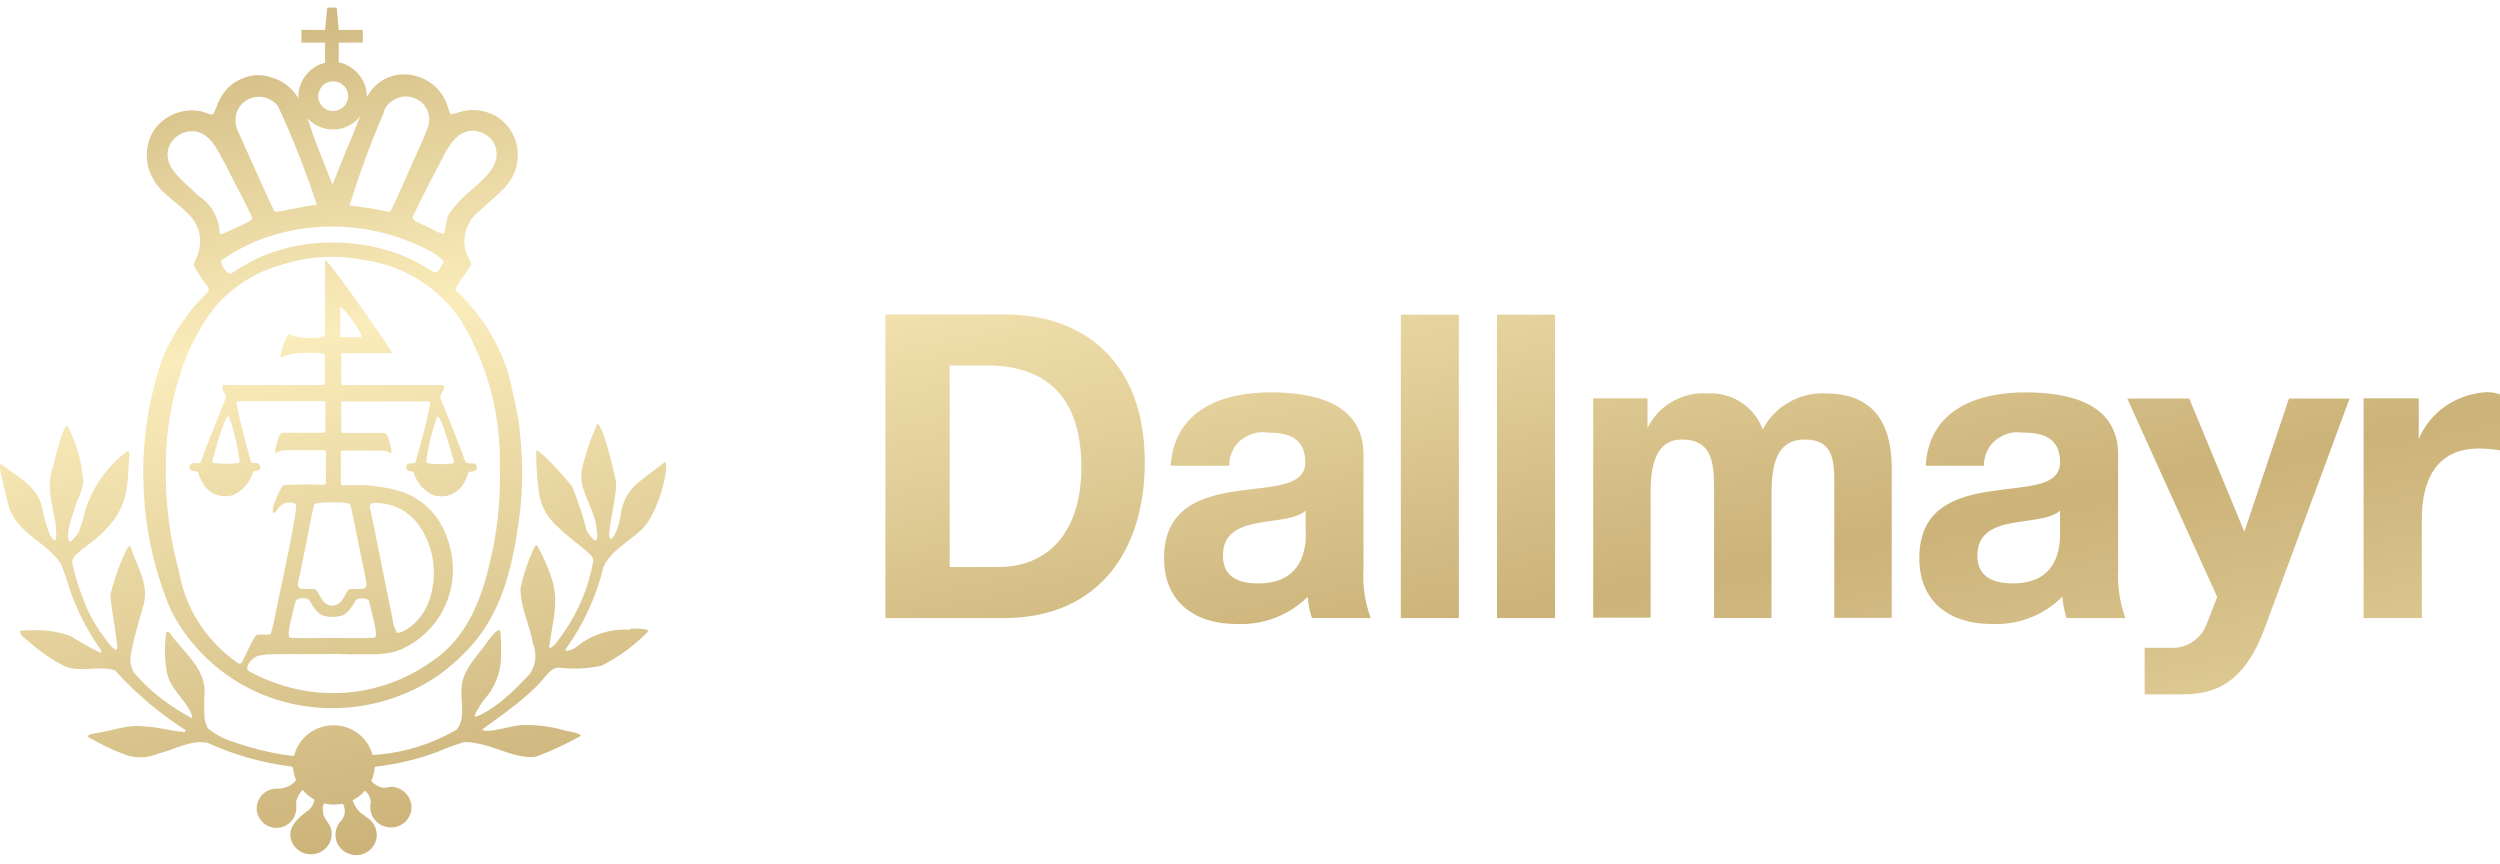
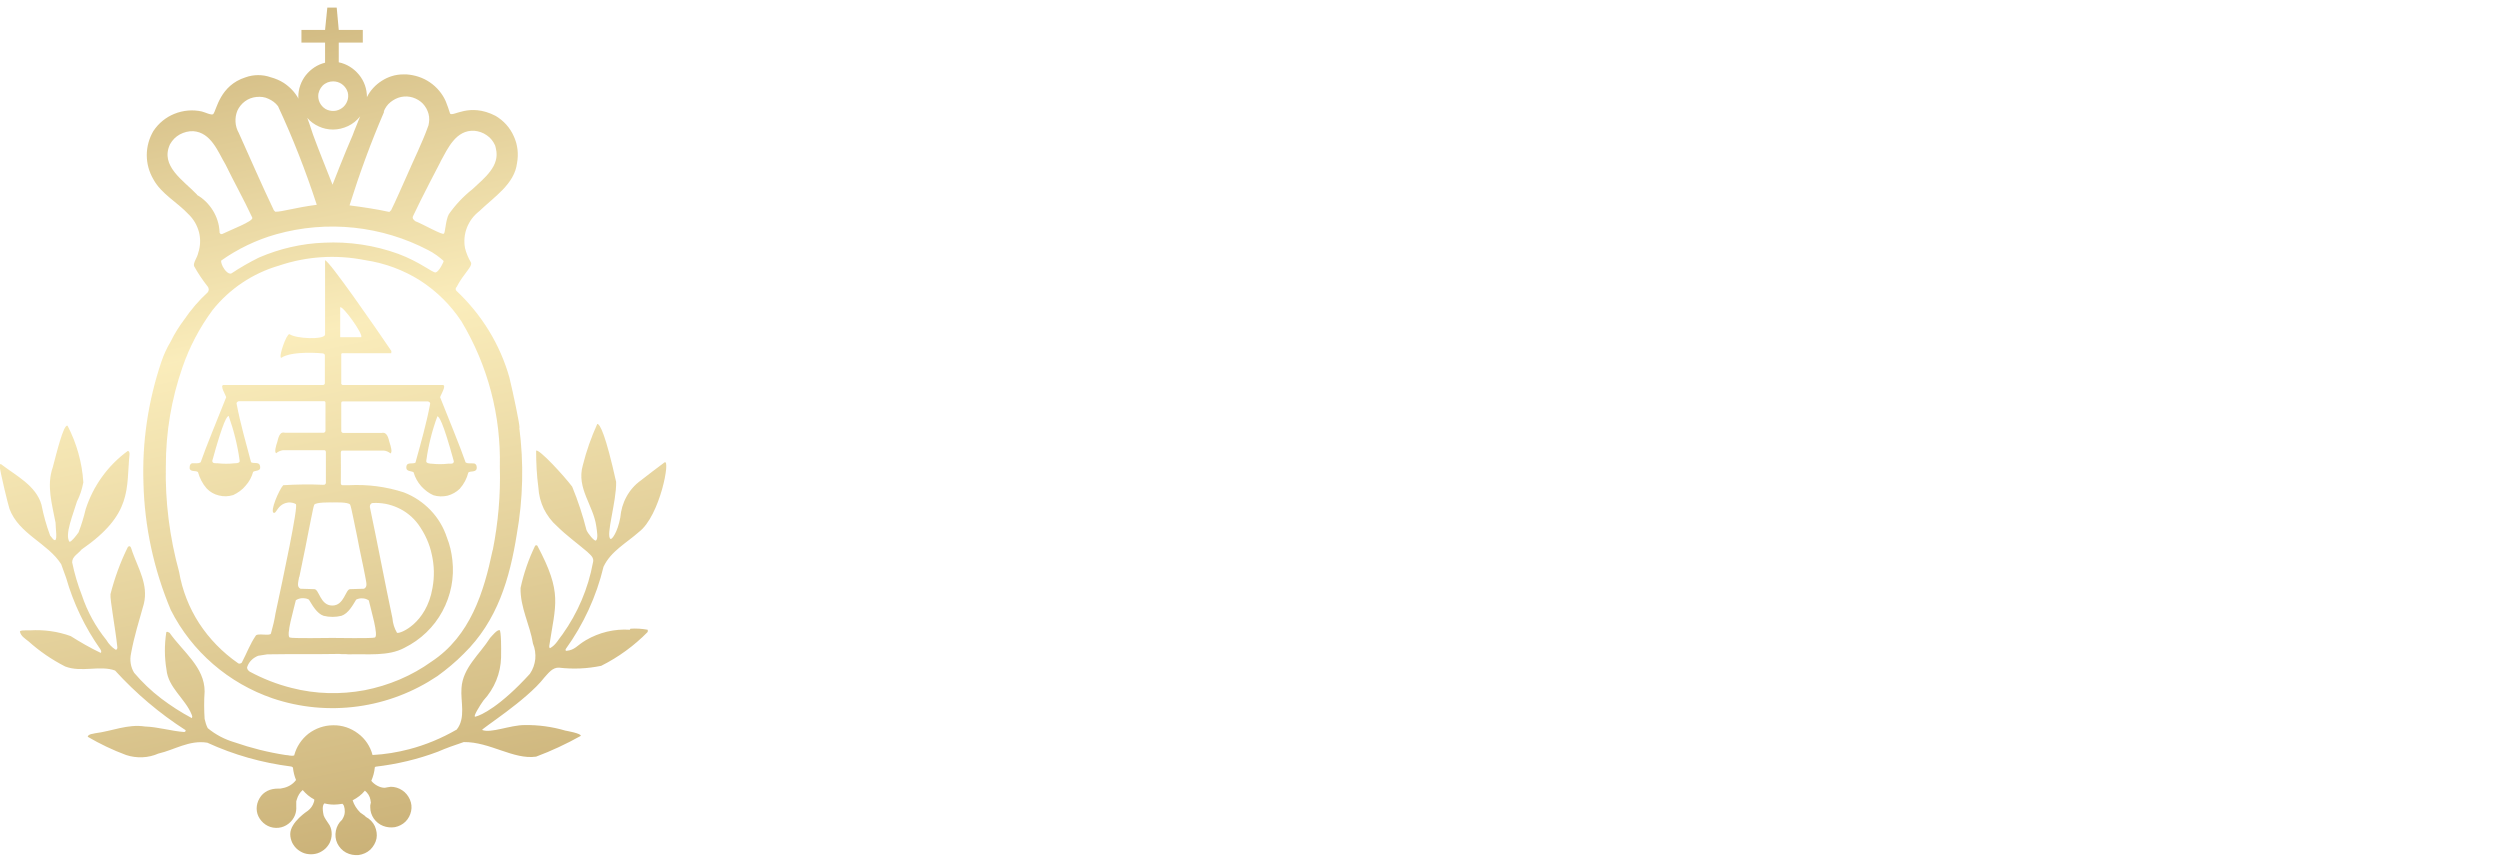
<svg xmlns="http://www.w3.org/2000/svg" width="165" height="57" viewBox="0 0 165 57" fill="none">
  <g clip-path="url(#clip0_3040_145)">
    <path opacity="0.8" d="M34.289 28.223C34.289 27.938 33.865 25.922 33.618 24.908C33.003 22.729 31.785 20.754 30.116 19.185C30.088 19.157 30.075 19.117 30.075 19.063C30.075 19.022 30.088 18.982 30.129 18.955C30.622 18.008 31.183 17.615 31.087 17.331C30.909 17.033 30.773 16.709 30.69 16.37C30.608 15.924 30.649 15.45 30.814 15.031C30.978 14.611 31.251 14.233 31.621 13.948C32.62 12.988 33.961 12.149 34.125 10.755C34.234 10.16 34.166 9.538 33.906 8.983C33.66 8.428 33.235 7.955 32.702 7.644C30.964 6.751 29.897 7.738 29.705 7.495C29.623 7.224 29.527 6.954 29.418 6.683C29.199 6.182 28.829 5.749 28.378 5.438C27.927 5.127 27.393 4.951 26.832 4.911H26.613C26.107 4.911 25.628 5.059 25.204 5.33C24.779 5.601 24.437 5.966 24.218 6.412C24.218 5.871 24.041 5.357 23.698 4.938C23.356 4.518 22.891 4.221 22.358 4.112V2.813H23.945V1.975H22.358L22.221 0.486H21.605L21.454 1.975H19.895V2.813H21.454V4.139C20.948 4.261 20.51 4.559 20.182 4.965C19.867 5.371 19.689 5.871 19.689 6.385C19.689 6.426 19.689 6.48 19.703 6.521C19.471 6.088 19.128 5.736 18.718 5.465C18.458 5.303 18.171 5.181 17.87 5.1C17.336 4.911 16.748 4.911 16.214 5.1C14.504 5.641 14.299 7.251 14.08 7.522C13.998 7.644 13.505 7.4 13.327 7.359C12.725 7.224 12.096 7.278 11.521 7.508C10.946 7.738 10.467 8.131 10.125 8.645C9.838 9.132 9.687 9.687 9.687 10.241C9.687 10.796 9.838 11.351 10.125 11.838C10.645 12.799 11.712 13.353 12.438 14.138C12.78 14.463 13.012 14.868 13.136 15.329C13.245 15.775 13.231 16.249 13.081 16.695C13.026 16.993 12.739 17.345 12.807 17.561C13.067 18.035 13.368 18.481 13.71 18.914C13.751 18.968 13.778 19.036 13.778 19.103C13.778 19.171 13.751 19.239 13.71 19.293C13.122 19.834 12.602 20.443 12.15 21.106C11.808 21.566 11.507 22.039 11.261 22.553C11.015 22.959 10.809 23.406 10.659 23.852C9.783 26.437 9.373 29.156 9.468 31.876C9.537 34.757 10.153 37.599 11.275 40.264C12.657 42.997 15.078 45.094 18.006 46.095C19.813 46.704 21.728 46.88 23.616 46.623C25.505 46.366 27.297 45.676 28.871 44.621C29.486 44.174 30.075 43.687 30.608 43.146C32.839 40.968 33.646 38.167 34.111 35.245C34.522 32.931 34.576 30.563 34.275 28.236L34.289 28.223ZM29.076 10.661C29.555 9.795 30.088 8.564 31.306 8.631C31.593 8.658 31.881 8.753 32.127 8.929C32.373 9.091 32.551 9.321 32.674 9.592C32.702 9.66 32.715 9.741 32.729 9.808C33.017 10.958 31.963 11.757 31.183 12.487C30.581 12.961 30.061 13.516 29.623 14.138C29.404 14.53 29.39 15.396 29.295 15.41C29.295 15.586 27.885 14.774 27.407 14.598C27.283 14.49 27.201 14.422 27.256 14.273C27.803 13.096 29.076 10.674 29.076 10.674V10.661ZM29.281 17.209C29.295 17.29 28.98 17.913 28.761 17.98C28.583 18.035 27.708 17.277 26.271 16.749C24.697 16.181 23.042 15.937 21.372 16.019C19.908 16.073 18.458 16.411 17.103 16.993C16.474 17.304 15.858 17.656 15.27 18.048C14.955 18.156 14.545 17.426 14.6 17.196C15.694 16.424 16.926 15.829 18.225 15.464C21.591 14.517 25.19 14.896 28.282 16.519C28.652 16.709 28.98 16.952 29.281 17.223V17.209ZM25.327 7.359C25.422 7.116 25.573 6.899 25.778 6.737C25.983 6.575 26.216 6.453 26.476 6.399C26.736 6.345 26.996 6.358 27.256 6.439C27.502 6.521 27.735 6.656 27.913 6.845C28.091 7.035 28.214 7.265 28.282 7.508C28.351 7.752 28.337 8.022 28.282 8.266C27.885 9.389 27.338 10.471 26.859 11.581C26.517 12.338 26.189 13.11 25.819 13.867L25.696 13.989C24.848 13.8 23.904 13.664 23.069 13.556C23.726 11.459 24.478 9.402 25.354 7.373L25.327 7.359ZM21.988 5.371C22.18 5.371 22.371 5.425 22.535 5.533C22.7 5.641 22.823 5.79 22.905 5.966C22.987 6.142 23.001 6.345 22.96 6.534C22.919 6.724 22.823 6.899 22.686 7.035C22.549 7.17 22.371 7.265 22.18 7.305C21.988 7.346 21.783 7.319 21.605 7.251C21.427 7.184 21.277 7.048 21.167 6.886C21.058 6.724 21.003 6.534 21.003 6.345C21.003 6.088 21.113 5.844 21.29 5.655C21.482 5.465 21.728 5.371 21.988 5.371ZM21.974 8.55C22.317 8.55 22.659 8.469 22.973 8.32C23.288 8.171 23.548 7.955 23.767 7.684C23.644 8.022 23.384 8.604 23.274 8.929C22.782 10.038 21.947 12.19 21.947 12.19C21.509 11.067 21.099 10.079 20.675 8.929C20.565 8.618 20.415 8.117 20.278 7.779C20.483 8.022 20.743 8.212 21.044 8.347C21.331 8.482 21.66 8.55 21.974 8.55ZM15.667 7.305C15.776 7.062 15.954 6.845 16.173 6.683C16.392 6.521 16.652 6.426 16.926 6.399C17.199 6.372 17.473 6.399 17.719 6.521C17.965 6.629 18.184 6.791 18.349 7.008C19.334 9.118 20.182 11.297 20.907 13.516C19.457 13.705 18.65 13.976 18.171 13.976L18.075 13.881C17.281 12.217 16.529 10.485 15.762 8.78C15.639 8.564 15.557 8.307 15.544 8.05C15.53 7.792 15.571 7.535 15.667 7.305ZM13.012 12.853C12.109 11.905 10.549 10.958 11.22 9.524C11.37 9.254 11.589 9.024 11.863 8.875C12.137 8.726 12.451 8.645 12.752 8.658C13.943 8.74 14.394 10.038 14.887 10.864C15.461 12.041 16.105 13.191 16.652 14.368C16.748 14.598 15.201 15.18 14.654 15.45C14.627 15.45 14.613 15.45 14.586 15.45C14.559 15.45 14.545 15.423 14.531 15.41C14.517 15.396 14.504 15.369 14.49 15.356C14.49 15.329 14.49 15.315 14.49 15.288C14.463 14.787 14.312 14.314 14.052 13.894C13.792 13.475 13.437 13.11 12.999 12.866L13.012 12.853ZM32.51 36.327C31.936 39.073 31.046 41.969 28.488 43.66C27.174 44.607 25.655 45.243 24.068 45.554C22.467 45.852 20.825 45.811 19.252 45.405C18.28 45.162 17.35 44.797 16.474 44.323C16.365 44.242 16.269 44.12 16.323 43.998C16.378 43.836 16.474 43.687 16.597 43.565C16.72 43.444 16.871 43.349 17.035 43.281L17.637 43.187C19.252 43.159 20.811 43.187 22.385 43.159C22.604 43.187 22.809 43.159 23.001 43.187C24.218 43.146 25.628 43.335 26.695 42.754C27.762 42.226 28.638 41.387 29.199 40.345C29.76 39.303 29.993 38.126 29.856 36.963C29.801 36.462 29.692 35.962 29.5 35.488C29.281 34.812 28.912 34.189 28.419 33.675C27.927 33.161 27.324 32.755 26.654 32.498C25.491 32.119 24.259 31.957 23.028 32.024C22.905 32.024 22.782 32.024 22.672 32.024C22.672 32.024 22.494 32.051 22.494 31.903C22.508 31.307 22.494 30.225 22.494 29.846C22.535 29.711 22.549 29.751 22.645 29.738H25.327C25.491 29.751 25.642 29.819 25.778 29.927C25.901 29.832 25.806 29.494 25.696 29.156C25.587 28.669 25.436 28.52 25.19 28.574C25.108 28.574 22.713 28.574 22.645 28.574C22.618 28.574 22.535 28.547 22.522 28.453C22.522 28.02 22.522 26.815 22.522 26.612C22.522 26.464 22.645 26.504 22.645 26.491C22.727 26.491 26.326 26.491 28.241 26.491C28.323 26.518 28.392 26.558 28.392 26.64C28.145 27.965 27.776 29.237 27.42 30.536C27.229 30.658 26.805 30.441 26.818 30.874C26.818 31.131 27.188 31.077 27.297 31.172C27.393 31.51 27.557 31.808 27.79 32.078C28.022 32.336 28.296 32.552 28.611 32.687C28.912 32.782 29.24 32.782 29.541 32.714C29.842 32.633 30.129 32.471 30.348 32.254C30.622 31.943 30.814 31.578 30.909 31.186C31.06 31.064 31.361 31.186 31.457 30.956C31.484 30.807 31.457 30.644 31.306 30.59C31.087 30.563 30.909 30.617 30.731 30.523C30.389 29.521 29.555 27.505 29.049 26.22C29.049 26.125 29.514 25.408 29.213 25.408C27.311 25.408 22.631 25.408 22.631 25.408C22.604 25.408 22.576 25.408 22.563 25.381C22.535 25.368 22.522 25.341 22.522 25.314V23.406C22.522 23.406 22.522 23.379 22.522 23.365C22.522 23.365 22.535 23.338 22.549 23.325C22.549 23.325 22.576 23.311 22.59 23.311C22.604 23.311 22.618 23.311 22.631 23.311H25.819C25.819 23.311 25.847 23.203 25.819 23.149C24.861 21.728 21.687 17.142 21.454 17.182V22.093C21.386 22.432 19.553 22.364 19.101 22.053C18.896 22.053 18.376 23.541 18.554 23.622C19.265 23.135 21.208 23.311 21.318 23.325C21.345 23.325 21.372 23.352 21.4 23.365C21.427 23.379 21.441 23.419 21.441 23.447V25.314C21.441 25.314 21.413 25.354 21.4 25.381C21.372 25.395 21.359 25.408 21.331 25.408C21.331 25.408 16.652 25.408 14.764 25.408C14.463 25.408 14.928 26.125 14.928 26.22C14.422 27.505 13.587 29.508 13.245 30.509C13.067 30.617 12.903 30.563 12.67 30.577C12.52 30.631 12.506 30.793 12.52 30.942C12.616 31.159 12.916 31.037 13.067 31.159C13.177 31.551 13.368 31.93 13.642 32.241C13.861 32.471 14.148 32.633 14.449 32.701C14.764 32.782 15.078 32.769 15.393 32.674C15.708 32.525 15.995 32.322 16.214 32.051C16.447 31.794 16.611 31.483 16.707 31.145C16.802 31.05 17.186 31.104 17.172 30.861C17.172 30.414 16.761 30.631 16.57 30.509C16.228 29.21 15.858 27.938 15.612 26.626C15.612 26.545 15.68 26.504 15.762 26.477C17.664 26.477 21.29 26.477 21.359 26.477C21.359 26.477 21.482 26.45 21.482 26.599V28.439C21.468 28.534 21.372 28.574 21.345 28.561C21.263 28.561 18.869 28.561 18.8 28.561C18.554 28.493 18.417 28.655 18.308 29.142C18.198 29.481 18.102 29.819 18.225 29.914C18.349 29.805 18.513 29.738 18.677 29.711C19.347 29.711 20.948 29.711 21.359 29.711C21.454 29.724 21.468 29.697 21.509 29.819C21.509 30.198 21.509 31.28 21.509 31.876C21.468 32.038 21.331 31.984 21.331 31.997C20.456 31.957 19.566 31.97 18.691 32.024C18.417 32.322 17.788 33.783 18.075 33.851C18.225 33.878 18.294 33.499 18.636 33.296C18.773 33.215 18.923 33.174 19.074 33.161C19.224 33.161 19.389 33.188 19.525 33.269C19.703 33.391 18.691 38.113 18.184 40.48C18.116 40.927 18.006 41.373 17.883 41.806C17.842 42.009 16.953 41.752 16.871 41.969C16.501 42.51 16.269 43.146 15.954 43.741C15.899 43.782 15.79 43.836 15.708 43.768C14.695 43.065 13.82 42.172 13.149 41.144C12.479 40.115 12.027 38.952 11.822 37.748C11.193 35.461 10.892 33.093 10.946 30.726C10.946 28.52 11.316 26.328 12.041 24.245C12.506 22.892 13.177 21.62 14.025 20.47C15.147 19.063 16.679 18.035 18.403 17.534C20.237 16.912 22.193 16.79 24.095 17.169C25.381 17.358 26.627 17.818 27.721 18.508C28.816 19.212 29.746 20.132 30.458 21.214C32.196 24.109 33.071 27.438 32.989 30.807C33.044 32.647 32.88 34.5 32.524 36.3L32.51 36.327ZM20.387 39.574C20.606 39.926 20.907 40.494 21.359 40.643C21.742 40.738 22.152 40.738 22.535 40.643C22.987 40.494 23.288 39.939 23.507 39.574C23.644 39.506 23.794 39.479 23.931 39.493C24.082 39.493 24.218 39.547 24.342 39.628C24.465 40.196 25.012 41.982 24.738 42.077C24.547 42.145 22.262 42.104 21.947 42.104H21.92C21.605 42.104 19.32 42.145 19.128 42.077C18.855 41.969 19.402 40.183 19.525 39.615C19.648 39.533 19.785 39.493 19.936 39.479C20.086 39.479 20.237 39.493 20.36 39.56L20.387 39.574ZM19.758 38.072C19.881 37.409 20.114 36.408 20.305 35.366C20.456 34.676 20.661 33.472 20.743 33.31C20.852 33.134 21.851 33.161 21.933 33.161C22.015 33.161 23.014 33.12 23.11 33.31C23.192 33.472 23.411 34.69 23.562 35.366C23.753 36.395 23.986 37.396 24.109 38.072C24.177 38.465 24.273 38.722 24.027 38.857L23.11 38.884C22.796 38.884 22.727 39.966 21.933 39.966C21.126 39.966 21.071 38.884 20.743 38.884L19.826 38.857C19.58 38.722 19.676 38.465 19.744 38.072H19.758ZM24.41 33.472C24.41 33.472 24.41 33.364 24.437 33.31C24.465 33.256 24.506 33.228 24.561 33.202C25.149 33.161 25.724 33.269 26.257 33.513C26.791 33.756 27.242 34.121 27.598 34.595C28.036 35.204 28.351 35.88 28.501 36.611C28.665 37.342 28.679 38.086 28.542 38.816C28.145 41.144 26.408 41.847 26.203 41.766C26.025 41.468 25.929 41.144 25.901 40.805C25.381 38.343 24.93 35.921 24.41 33.459V33.472ZM22.453 22.256V20.28C22.631 20.172 24.013 22.093 23.835 22.256C23.835 22.256 22.522 22.256 22.453 22.256ZM28.871 27.478C28.966 27.492 29.213 27.735 29.951 30.441C29.951 30.658 29.719 30.59 29.582 30.604C29.226 30.644 28.857 30.644 28.488 30.604C28.488 30.604 28.104 30.604 28.132 30.428C28.268 29.413 28.515 28.425 28.871 27.465V27.478ZM15.817 30.414C15.858 30.59 15.475 30.577 15.475 30.577C15.119 30.617 14.75 30.617 14.381 30.577C14.244 30.563 14.011 30.617 14.011 30.414C14.75 27.708 14.996 27.465 15.092 27.451C15.434 28.412 15.68 29.4 15.817 30.401V30.414ZM41.568 41.563C40.556 41.495 39.543 41.739 38.667 42.253C38.065 42.605 37.956 42.902 37.381 42.956C37.381 42.956 37.285 42.943 37.34 42.835C38.517 41.198 39.365 39.358 39.831 37.409C40.309 36.381 41.349 35.84 42.17 35.109C43.566 34.054 44.277 30.211 43.853 30.523C43.279 30.942 42.854 31.28 42.307 31.7C41.91 31.984 41.582 32.349 41.349 32.782C41.117 33.202 40.98 33.675 40.939 34.162C40.761 35.123 40.391 35.623 40.296 35.569C39.954 35.393 40.693 33.107 40.665 31.808C39.967 28.669 39.598 27.979 39.42 27.979C39.023 28.858 38.695 29.778 38.462 30.726C38.038 32.214 39.16 33.35 39.352 34.717C39.393 35.014 39.502 35.569 39.324 35.677C39.215 35.718 38.804 35.217 38.709 34.987C38.462 34.013 38.148 33.053 37.764 32.119C37.19 31.361 35.602 29.643 35.384 29.738C35.384 30.55 35.425 31.375 35.534 32.187C35.561 32.674 35.685 33.147 35.89 33.58C36.109 34.013 36.396 34.406 36.766 34.73C37.381 35.339 38.079 35.84 38.763 36.422C38.941 36.611 39.242 36.787 39.133 37.139C38.818 38.843 38.134 40.453 37.121 41.874C36.875 42.172 36.683 42.578 36.3 42.781C36.232 42.754 36.273 42.686 36.246 42.659C36.67 39.858 37.135 39.155 35.466 36.016C35.452 36.016 35.438 36.002 35.425 35.989C35.411 35.989 35.384 35.989 35.37 35.989C35.356 35.989 35.343 36.002 35.329 36.016C35.329 36.016 35.301 36.043 35.301 36.056C34.877 36.936 34.563 37.856 34.357 38.803C34.33 40.102 34.973 41.225 35.178 42.483C35.315 42.808 35.356 43.159 35.329 43.498C35.288 43.849 35.178 44.174 34.973 44.472C33.017 46.623 31.744 47.218 31.375 47.3C31.183 47.34 31.675 46.555 31.908 46.231C32.633 45.446 33.044 44.445 33.071 43.389C33.099 41.549 32.975 41.59 32.975 41.59C32.797 41.563 32.524 41.915 32.346 42.104C31.662 43.187 30.54 44.066 30.458 45.419C30.389 46.298 30.759 47.381 30.143 48.152C29.158 48.72 28.091 49.167 26.996 49.451C26.216 49.654 25.409 49.789 24.588 49.83C24.437 49.261 24.109 48.761 23.63 48.409C23.165 48.057 22.59 47.854 21.988 47.868C21.4 47.868 20.825 48.071 20.36 48.422C19.895 48.788 19.566 49.288 19.416 49.857C19.224 49.924 19.033 49.83 18.841 49.83C17.692 49.654 16.57 49.37 15.475 48.991C14.832 48.801 14.23 48.49 13.71 48.057C13.614 47.868 13.546 47.651 13.505 47.448C13.464 46.84 13.464 46.231 13.505 45.635C13.505 44.025 12.068 43.011 11.193 41.766C11.124 41.739 11.015 41.644 10.974 41.739C10.85 42.551 10.85 43.376 10.987 44.188C11.097 45.392 12.232 46.109 12.657 47.178C12.684 47.259 12.711 47.313 12.657 47.394C11.945 47.015 11.275 46.583 10.632 46.095C9.975 45.595 9.386 45.027 8.853 44.404C8.62 44.025 8.552 43.565 8.648 43.132C8.853 41.996 9.195 40.927 9.496 39.845C9.797 38.6 9.126 37.517 8.743 36.435C8.675 36.286 8.648 35.921 8.442 36.097C7.95 37.084 7.567 38.14 7.293 39.209C7.252 39.588 7.621 41.495 7.744 42.713C7.744 42.767 7.744 42.902 7.621 42.875C7.375 42.713 7.17 42.496 7.019 42.239C6.308 41.36 5.76 40.359 5.405 39.29C5.131 38.586 4.912 37.856 4.762 37.112C4.762 36.719 5.172 36.543 5.377 36.273C8.784 33.919 8.319 32.268 8.552 29.941C8.538 29.873 8.538 29.765 8.429 29.765C7.115 30.726 6.144 32.078 5.651 33.621C5.528 34.135 5.377 34.636 5.186 35.136C5.035 35.353 4.693 35.786 4.584 35.759C4.255 35.285 4.83 33.946 5.076 33.107C5.282 32.701 5.418 32.281 5.5 31.835C5.418 30.536 5.063 29.264 4.461 28.101C4.201 27.925 3.694 30.063 3.489 30.82C3.051 32.051 3.448 33.323 3.667 34.5C3.667 34.879 3.79 35.583 3.64 35.65C3.489 35.65 3.421 35.447 3.311 35.353C3.065 34.69 2.873 34.013 2.737 33.31C2.367 32.038 1.081 31.416 0.082 30.644C0.027 30.617 -0.041 30.644 -0.041 30.685C0.055 31.348 0.506 33.202 0.629 33.594C1.259 35.258 3.161 35.853 4.036 37.233L4.365 38.14C4.844 39.818 5.61 41.414 6.622 42.848C6.65 42.889 6.664 42.929 6.677 42.97C6.691 43.011 6.677 43.065 6.65 43.092C5.966 42.767 5.309 42.388 4.666 41.982C3.804 41.671 2.901 41.549 1.984 41.603C1.45 41.603 1.355 41.603 1.314 41.685C1.382 41.996 1.642 42.131 1.888 42.334C2.613 42.984 3.421 43.538 4.296 43.985C5.364 44.404 6.609 43.89 7.594 44.255C8.962 45.757 10.522 47.083 12.232 48.179L12.26 48.233C12.26 48.233 12.232 48.274 12.219 48.287C12.205 48.287 12.178 48.301 12.164 48.314C11.275 48.247 10.426 47.976 9.564 47.949C8.429 47.773 7.375 48.26 6.28 48.395C6.157 48.436 5.829 48.436 5.788 48.626C6.595 49.099 7.443 49.505 8.319 49.83C9.017 50.06 9.783 50.033 10.454 49.735C11.521 49.491 12.492 48.828 13.683 49.018C15.421 49.816 17.281 50.344 19.197 50.587C19.238 50.587 19.293 50.614 19.334 50.655C19.361 50.939 19.43 51.223 19.539 51.48C19.32 51.778 18.978 51.967 18.622 52.022C18.567 52.035 18.526 52.048 18.472 52.048H18.349C18.102 52.048 17.87 52.089 17.651 52.197C17.432 52.306 17.254 52.468 17.131 52.684C17.008 52.887 16.939 53.131 16.939 53.361C16.939 53.605 17.008 53.834 17.145 54.037C17.281 54.24 17.459 54.403 17.678 54.511C17.897 54.619 18.143 54.66 18.39 54.633C18.636 54.606 18.855 54.511 19.046 54.362C19.238 54.213 19.389 54.01 19.471 53.794C19.539 53.618 19.566 53.415 19.553 53.226V52.887C19.553 52.887 19.58 52.793 19.594 52.752C19.662 52.522 19.785 52.306 19.977 52.143C20.196 52.4 20.456 52.617 20.743 52.766C20.743 52.833 20.743 52.887 20.716 52.941C20.647 53.172 20.51 53.361 20.319 53.51C20.319 53.51 19.156 54.254 19.156 55.052C19.156 55.255 19.211 55.458 19.293 55.634C19.389 55.81 19.512 55.972 19.676 56.094C19.84 56.216 20.018 56.31 20.223 56.351C20.428 56.392 20.634 56.392 20.825 56.351C21.03 56.31 21.208 56.216 21.372 56.094C21.537 55.972 21.66 55.81 21.756 55.634C21.838 55.458 21.892 55.255 21.892 55.052C21.892 54.849 21.851 54.646 21.756 54.47L21.523 54.119C21.454 54.024 21.4 53.916 21.359 53.807C21.249 53.293 21.318 53.104 21.413 53.023C21.619 53.077 21.838 53.104 22.043 53.104C22.235 53.104 22.426 53.077 22.604 53.05C22.645 53.09 22.672 53.131 22.7 53.185C22.782 53.442 22.782 53.713 22.659 53.956L22.576 54.105C22.358 54.294 22.221 54.552 22.166 54.836C22.111 55.12 22.139 55.404 22.262 55.661C22.385 55.918 22.59 56.135 22.837 56.27C23.096 56.405 23.384 56.459 23.671 56.432C23.959 56.392 24.232 56.27 24.437 56.08C24.643 55.877 24.793 55.62 24.848 55.35C24.903 55.066 24.848 54.782 24.738 54.525C24.615 54.267 24.41 54.051 24.15 53.916L24.068 53.834C23.972 53.767 23.876 53.699 23.781 53.632C23.548 53.401 23.37 53.131 23.274 52.82C23.589 52.657 23.863 52.454 24.082 52.184C24.273 52.333 24.41 52.549 24.451 52.793C24.451 52.847 24.465 52.901 24.478 52.955L24.437 53.158V53.28C24.437 53.55 24.52 53.807 24.67 54.024C24.82 54.24 25.039 54.416 25.286 54.511C25.532 54.606 25.806 54.633 26.066 54.592C26.326 54.538 26.572 54.416 26.763 54.227C26.955 54.037 27.078 53.794 27.133 53.537C27.188 53.28 27.16 53.009 27.051 52.766C26.941 52.522 26.777 52.306 26.544 52.157C26.326 52.008 26.052 51.927 25.792 51.927C25.751 51.927 25.395 51.994 25.395 51.994C25.217 51.994 25.053 51.94 24.903 51.859C24.752 51.778 24.615 51.67 24.506 51.534C24.629 51.25 24.711 50.953 24.738 50.641C24.752 50.628 24.779 50.614 24.793 50.601C26.189 50.438 27.571 50.114 28.898 49.613C29.459 49.37 30.034 49.167 30.608 48.977C32.319 48.95 33.892 50.154 35.384 49.938C36.396 49.559 37.381 49.099 38.325 48.571C38.407 48.409 37.313 48.22 37.313 48.22C36.437 47.962 35.534 47.841 34.631 47.854C33.66 47.854 32.414 48.409 31.826 48.179C31.703 48.138 34.754 46.231 35.917 44.729C36.191 44.431 36.465 44.039 36.902 44.066C37.833 44.174 38.763 44.134 39.68 43.944C40.816 43.376 41.855 42.618 42.745 41.712C42.759 41.658 42.759 41.603 42.745 41.563C42.375 41.495 41.992 41.468 41.609 41.495L41.568 41.563Z" fill="url(#paint0_linear_3040_145)" />
-     <path opacity="0.8" d="M155.08 26.288L149.47 41.455C148.348 44.486 146.76 45.839 144.092 45.825H141.547V42.754H143.572C144.038 42.713 144.475 42.551 144.845 42.267C145.214 41.983 145.488 41.604 145.639 41.184L146.336 39.398L140.398 26.302H144.489L148.129 35.096L151.071 26.302H155.066L155.08 26.288ZM155.996 40.792V26.288H159.636V28.98C160.005 28.088 160.635 27.33 161.442 26.775C162.249 26.234 163.18 25.923 164.165 25.882C164.452 25.882 164.74 25.936 165 26.031V29.725C164.548 29.643 164.083 29.603 163.618 29.603C160.799 29.603 159.841 31.686 159.841 34.257V40.792H156.01H155.996ZM130.93 30.739H127.098C127.304 27.019 130.533 25.896 133.68 25.896C136.444 25.896 139.796 26.545 139.796 30.009V37.572C139.741 38.668 139.905 39.764 140.275 40.792H136.389C136.252 40.332 136.156 39.858 136.115 39.385C135.5 39.994 134.774 40.467 133.967 40.779C133.16 41.09 132.284 41.225 131.422 41.184C128.781 41.184 126.674 39.804 126.674 36.841C126.674 33.554 129.041 32.769 131.422 32.417C133.776 32.065 135.965 32.147 135.965 30.509C135.965 28.872 134.815 28.548 133.475 28.548C133.16 28.507 132.831 28.52 132.53 28.615C132.229 28.71 131.942 28.859 131.696 29.062C131.45 29.265 131.258 29.522 131.135 29.819C130.998 30.104 130.93 30.415 130.943 30.739H130.93ZM135.965 35.191V33.703C135.308 34.284 133.953 34.298 132.763 34.528C131.573 34.758 130.505 35.204 130.505 36.666C130.505 38.127 131.627 38.505 132.859 38.505C135.869 38.505 135.965 36.043 135.965 35.191ZM105.151 40.792V26.288H108.736V28.25C109.092 27.519 109.653 26.91 110.364 26.505C111.076 26.099 111.883 25.909 112.704 25.963C113.484 25.923 114.264 26.126 114.921 26.559C115.578 26.992 116.07 27.614 116.344 28.345C116.727 27.601 117.315 26.978 118.054 26.559C118.779 26.139 119.614 25.923 120.462 25.963C123.035 25.963 124.854 27.222 124.854 30.929V40.779H121.064V31.903C121.064 30.293 120.941 29.008 119.108 29.008C117.274 29.008 116.918 30.618 116.918 32.647V40.792H113.128V32.12C113.128 30.279 112.841 29.008 110.994 29.008C109.626 29.008 108.941 30.144 108.941 32.349V40.765H105.151V40.792ZM98.802 40.792V20.768H102.634V40.792H98.802ZM92.454 40.792V20.768H96.285V40.792H92.454ZM81.138 30.739H77.266C77.499 27.019 80.728 25.896 83.847 25.896C86.639 25.896 89.991 26.545 89.991 30.009V37.572C89.922 38.668 90.087 39.764 90.47 40.792H86.584C86.433 40.332 86.338 39.858 86.31 39.385C85.695 39.994 84.969 40.467 84.148 40.779C83.341 41.09 82.465 41.225 81.603 41.184C78.935 41.184 76.828 39.804 76.828 36.841C76.828 33.554 79.209 32.769 81.603 32.417C83.971 32.065 86.146 32.147 86.146 30.509C86.146 28.872 84.997 28.548 83.656 28.548C83.341 28.507 83.013 28.52 82.712 28.615C82.411 28.71 82.123 28.859 81.877 29.062C81.631 29.265 81.439 29.522 81.316 29.819C81.179 30.104 81.124 30.415 81.124 30.739H81.138ZM86.173 35.191V33.703C85.517 34.284 84.162 34.298 82.972 34.528C81.767 34.758 80.714 35.204 80.714 36.666C80.714 38.127 81.809 38.505 83.054 38.505C86.064 38.505 86.187 36.043 86.187 35.191H86.173ZM62.68 24.137V37.423H65.909C69.029 37.423 71.369 35.285 71.369 30.834C71.369 26.938 69.713 24.123 65.143 24.123H62.68V24.137ZM58.438 40.792V20.754H66.333C71.519 20.754 75.556 23.866 75.556 30.509C75.556 36.314 72.532 40.792 66.251 40.792H58.425H58.438Z" fill="url(#paint1_linear_3040_145)" />
  </g>
  <defs>
    <linearGradient id="paint0_linear_3040_145" x1="14.682" y1="-0.988" x2="34.126" y2="91.807" gradientUnits="userSpaceOnUse">
      <stop stop-color="#BE9F57" />
      <stop offset="0.25" stop-color="#F9E8AA" />
      <stop offset="0.61" stop-color="#BE9F57" />
      <stop offset="1" stop-color="#F9E8AA" />
    </linearGradient>
    <linearGradient id="paint1_linear_3040_145" x1="100.253" y1="-20.052" x2="120.206" y2="75.1" gradientUnits="userSpaceOnUse">
      <stop stop-color="#BE9F57" />
      <stop offset="0.25" stop-color="#F9E8AA" />
      <stop offset="0.61" stop-color="#BE9F57" />
      <stop offset="1" stop-color="#F9E8AA" />
    </linearGradient>
    <clipPath id="clip0_3040_145">
      <rect width="165" height="56" fill="white" transform="translate(0 0.5)" />
    </clipPath>
  </defs>
</svg>